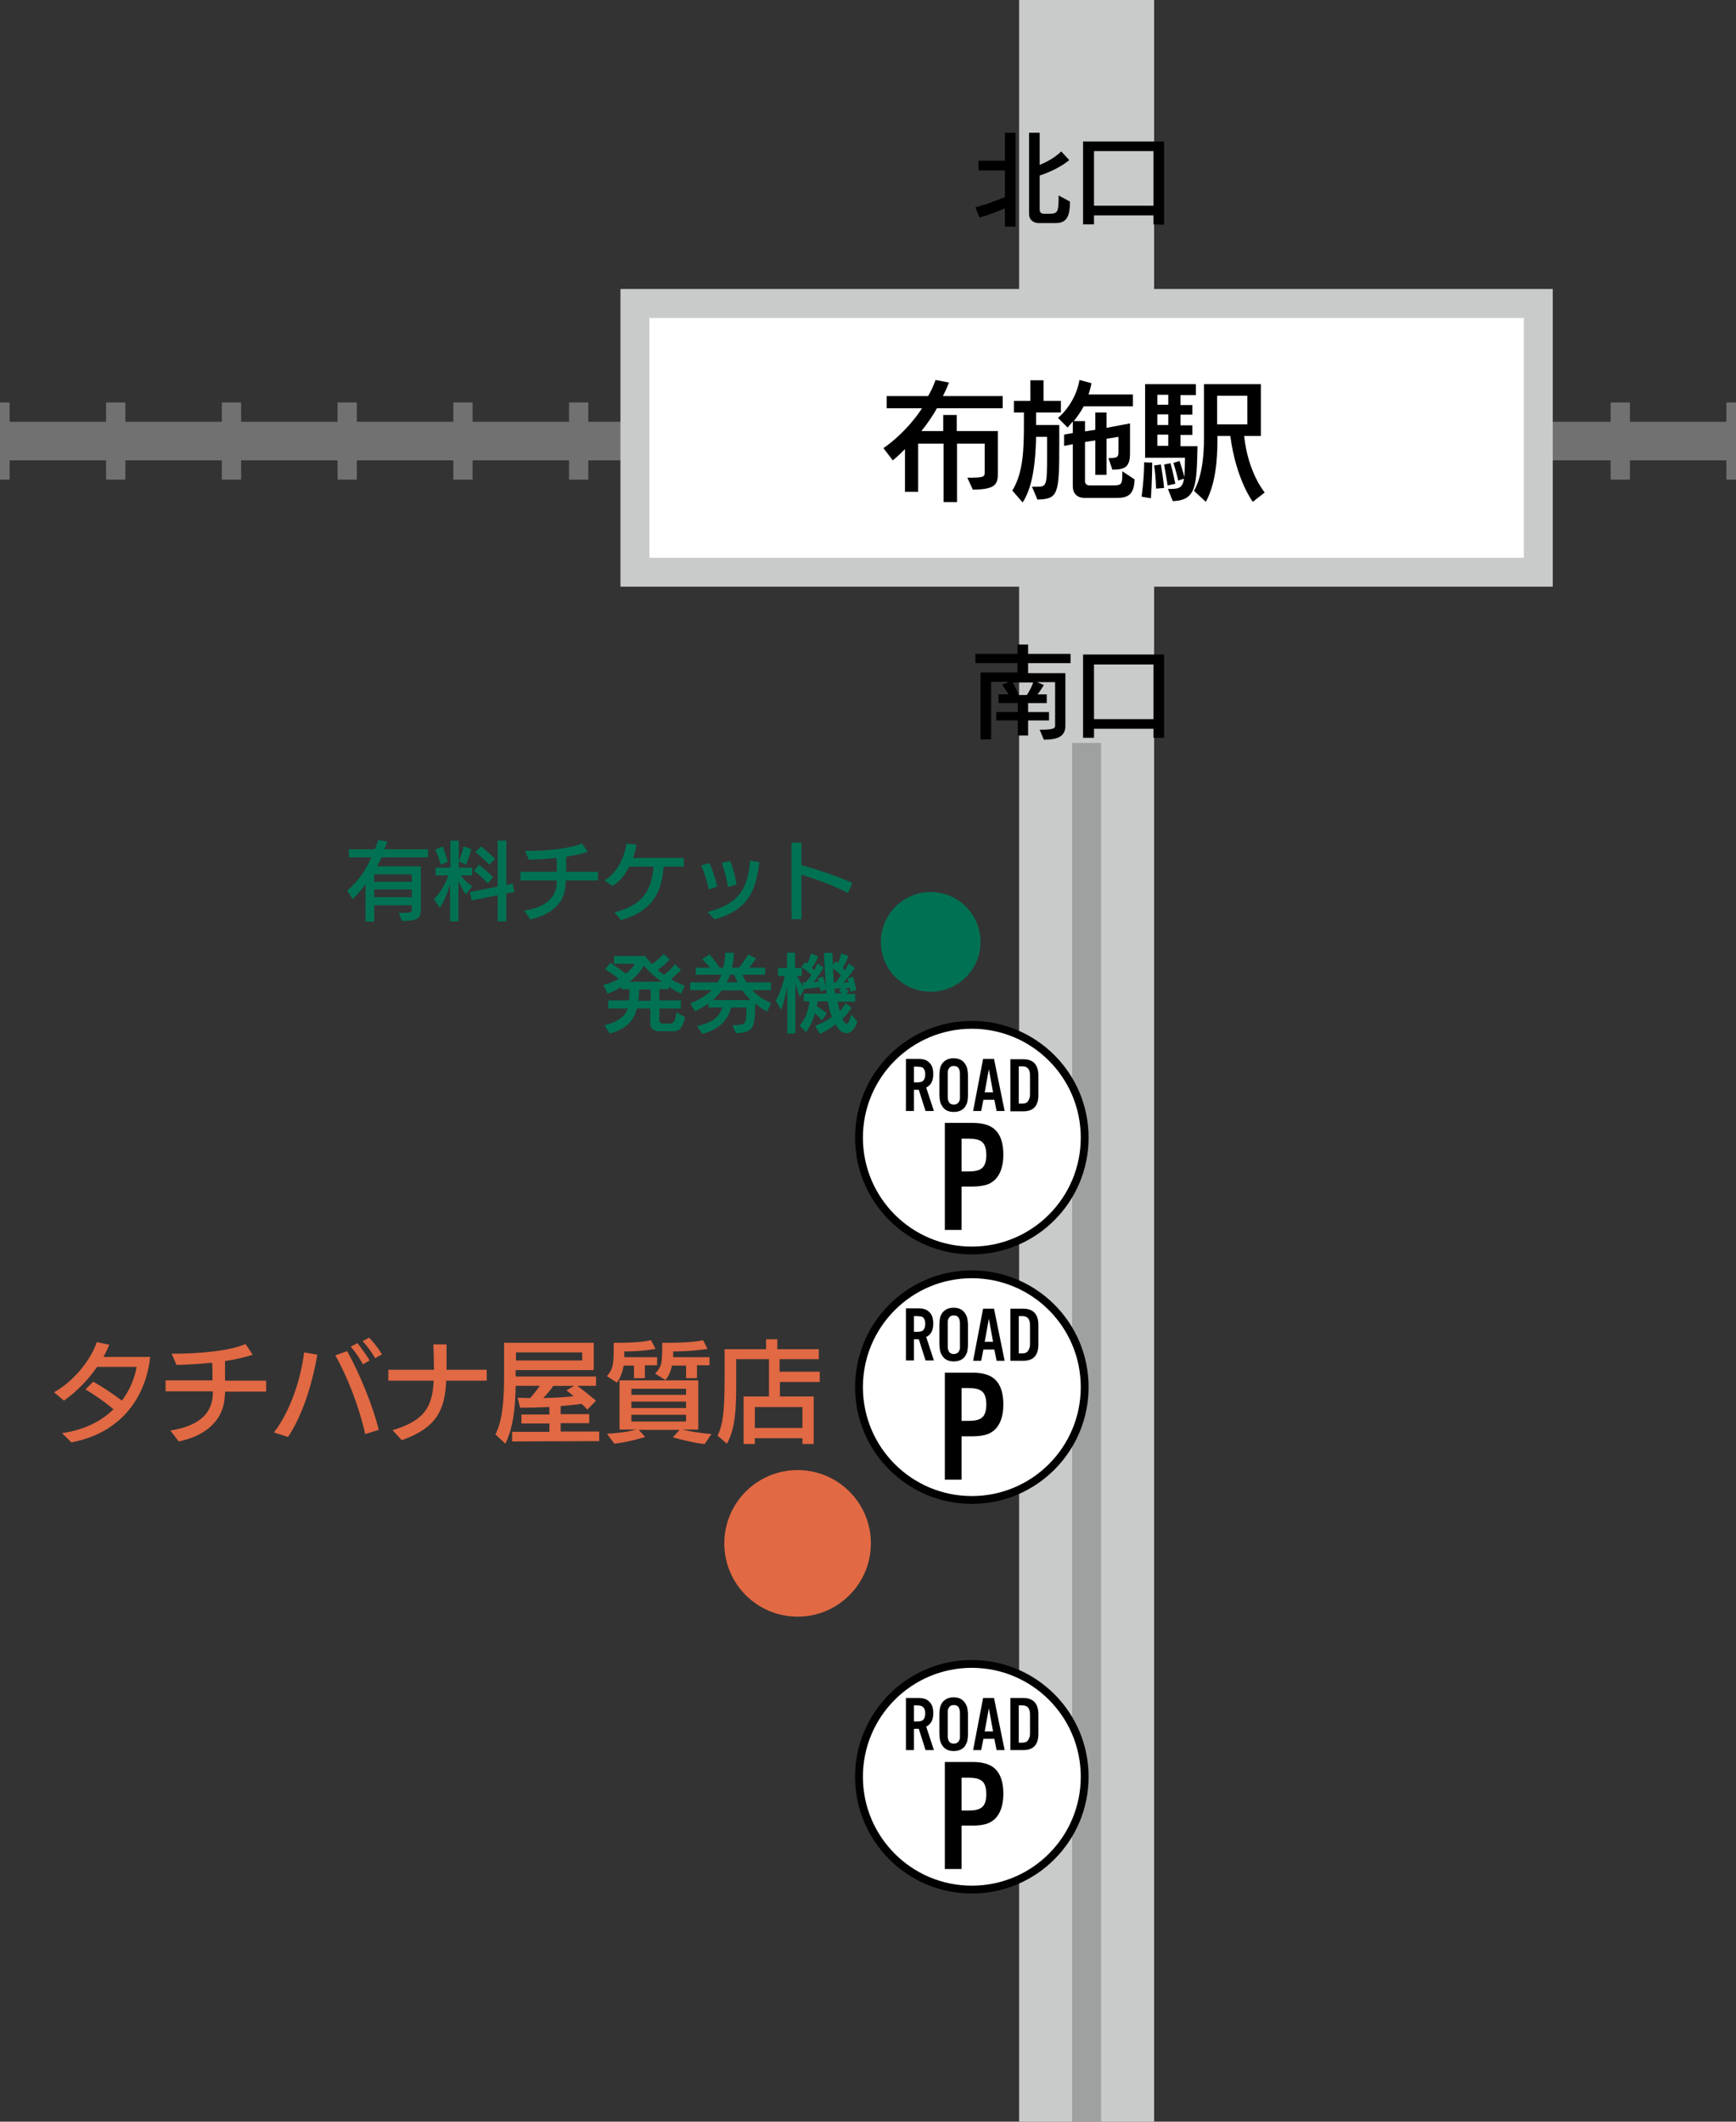
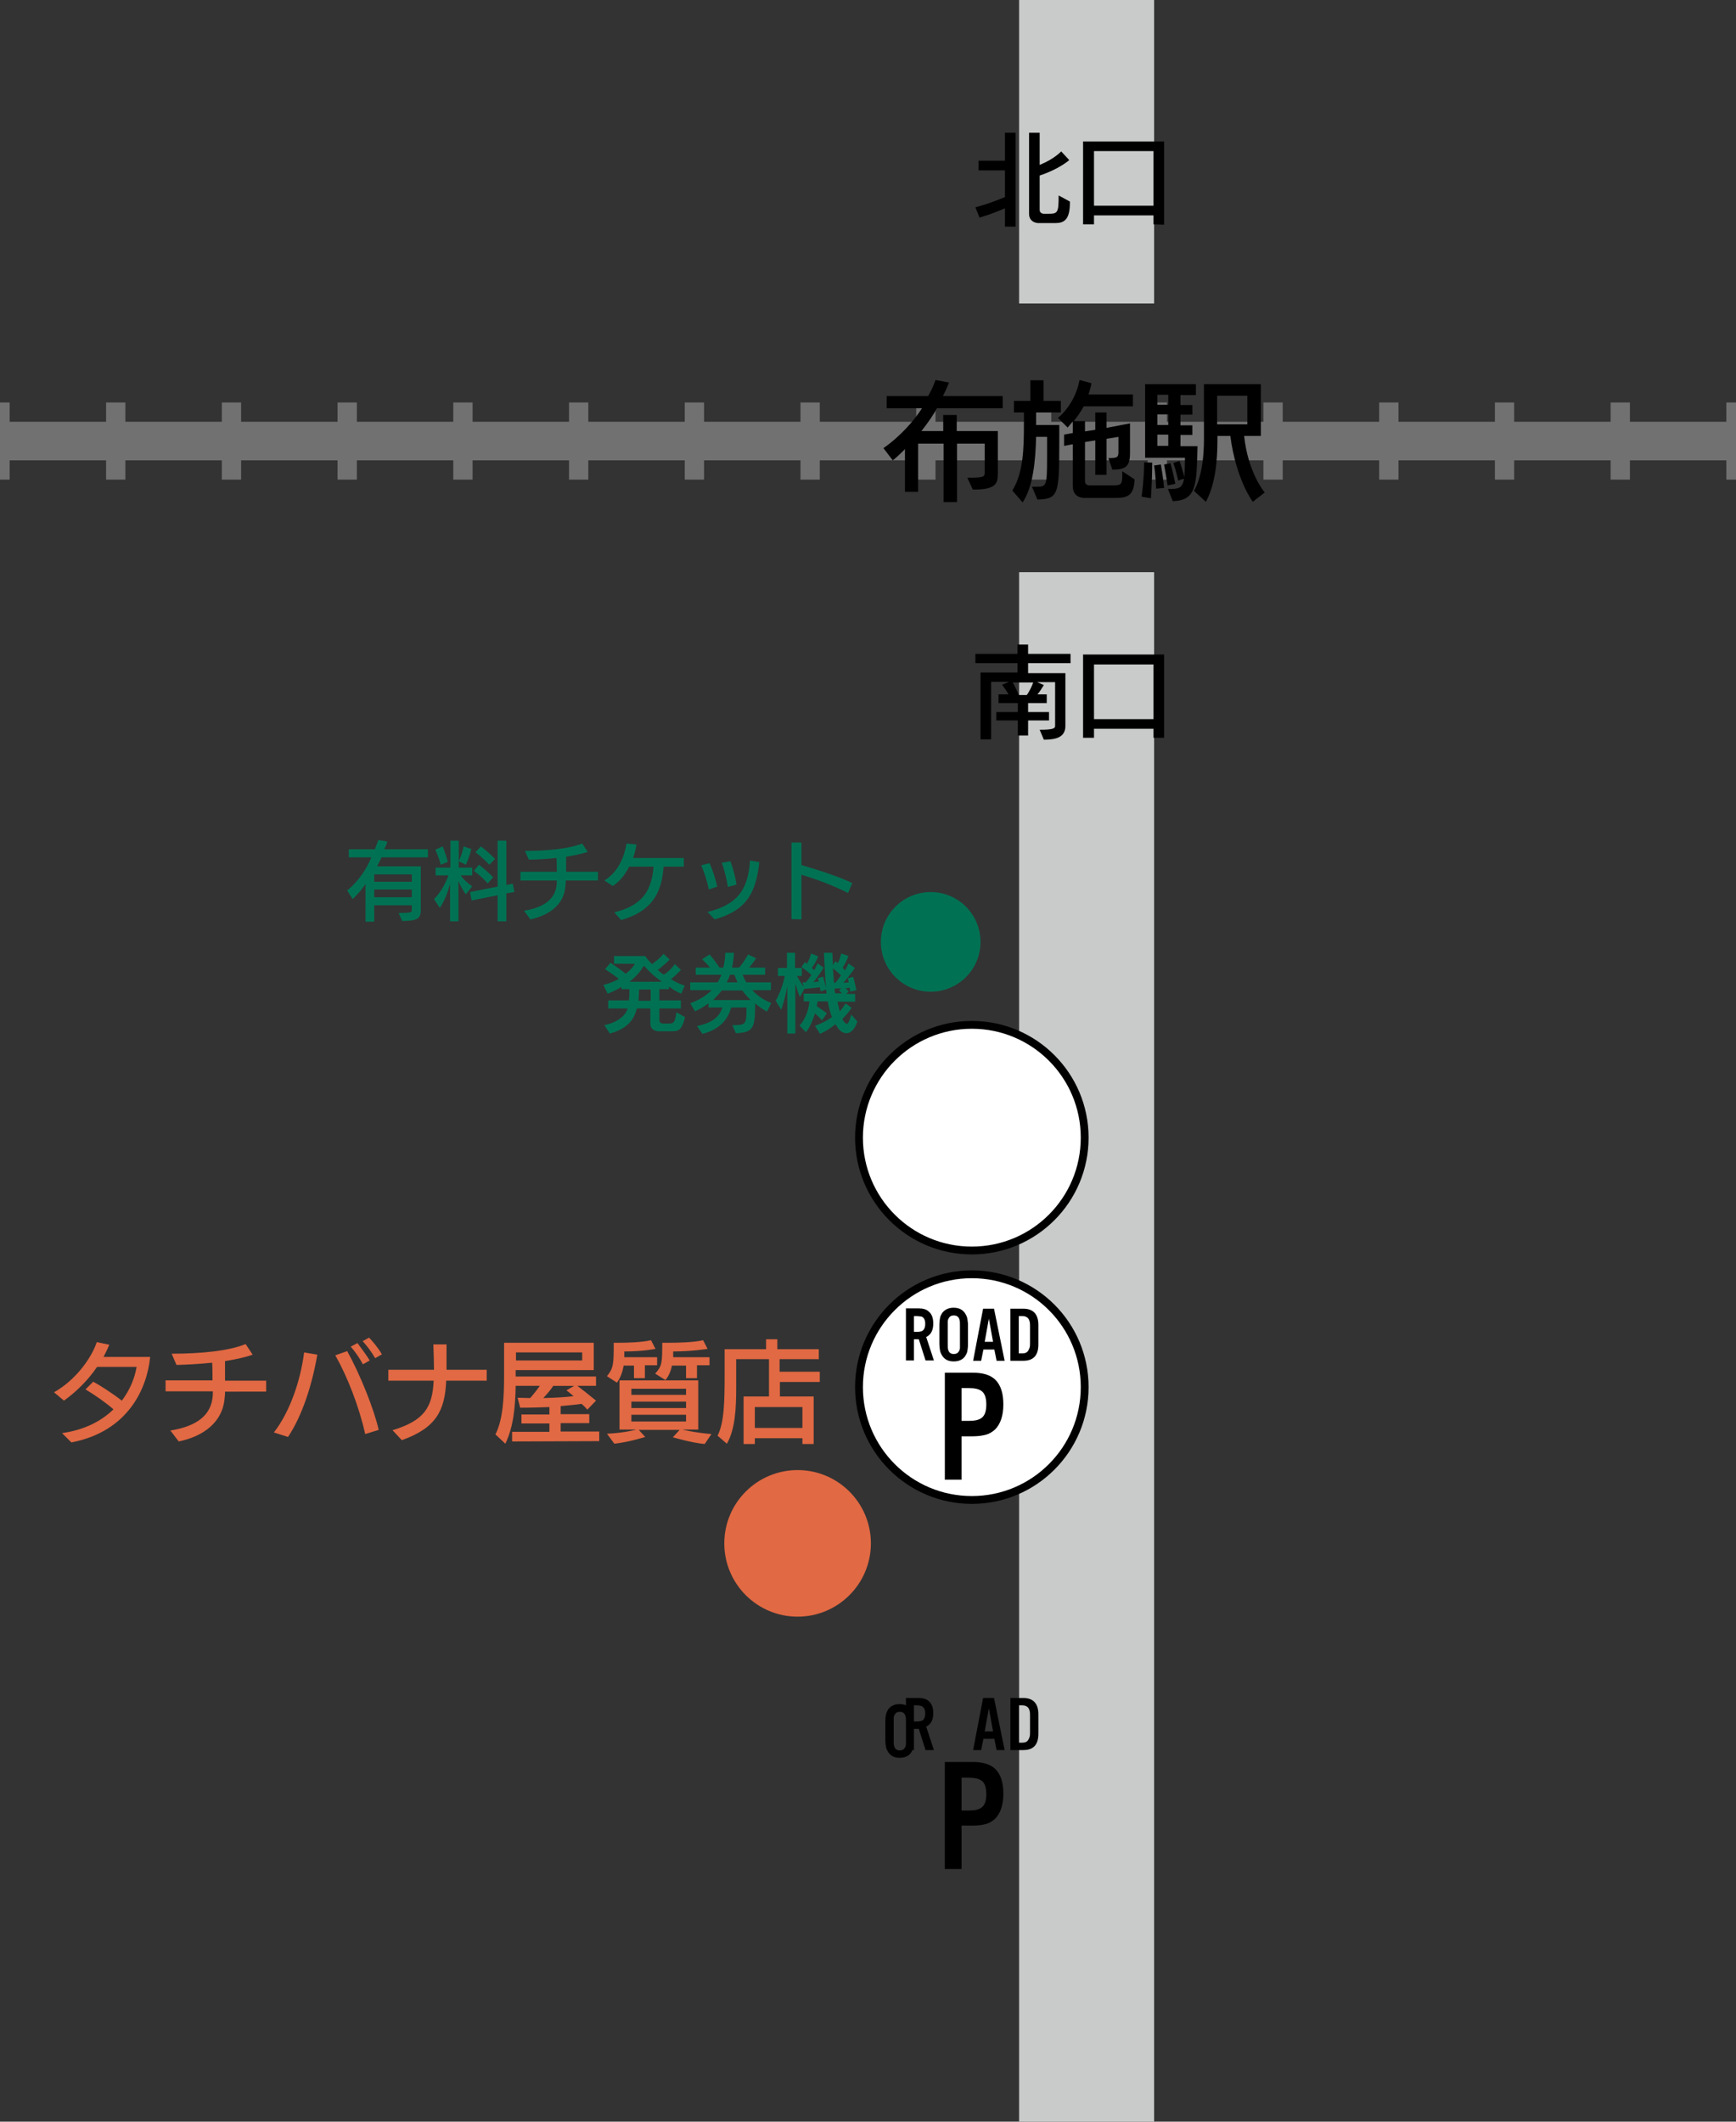
<svg xmlns="http://www.w3.org/2000/svg" version="1.1" id="レイヤー_1" x="0" y="0" viewBox="0 0 540 660" style="enable-background:new 0 0 540 660" xml:space="preserve">
  <rect x="0" y="0" width="540" height="660" fill="#333333" stroke="none" />
  <style>.st1{fill:none;stroke:#727171;stroke-width:24;stroke-miterlimit:10}.st4{fill:#e16943}.st5,.st7{fill:none;stroke:#c9caca;stroke-width:42;stroke-miterlimit:10}.st7{fill:#fff;stroke:#000;stroke-width:2.434}.st8{fill:#007253}</style>
  <path style="fill:none;stroke:#727171;stroke-width:12;stroke-miterlimit:10" d="M0 137.2h540" />
  <path class="st1" d="M0 137.2h3" />
  <path style="fill:none;stroke:#727171;stroke-width:24;stroke-miterlimit:10;stroke-dasharray:6,30" d="M33 137.2h489" />
  <path class="st1" d="M537 137.2h3" />
-   <path style="fill:#fff;stroke:#c9caca;stroke-width:9;stroke-miterlimit:10" d="M197.5 94.4h281V178h-281z" />
  <path d="M291.5 126.9c-1 1.9-3.1 5-4.9 7.2h6.8v-5h4.2v5h12.8v13.1c0 3.4-.7 5.1-7.8 5.1l-1.7-3.7c5.2 0 5.4-.2 5.4-1.8V138h-8.6v18.2h-4.2V138h-7.9v15h-4.1v-13.3s-2.1 2.2-3.8 3.5l-2.9-3.8c5.2-3.6 9.5-8.5 12-12.4h-11v-3.8h12.9c1.5-2.5 2.3-5 2.3-5l4.2.8s-.8 2.1-1.9 4.2h18.6v3.8h-20.4zM322.3 128.1v4.1h7.2v6.1c0 15.7-.4 16.9-6.8 17.1l-1.7-4h1.6c2.9 0 3.1-.3 3.1-9.2v-6.3h-3.4c-.2 7.4-.9 15.4-4.2 20.4l-3.2-3.7c3.4-5.6 3.6-12.6 3.6-21.2v-3.1h-3.1v-3.6h5.1v-6.4h4.1v6.4h5.4v3.6h-7.7zm24.5 26.8h-9.5c-.7 0-3.6-.2-3.6-3.7v-13l-2.7.5v-3.5l2.7-.5v-3.6c-1 1.2-1.6 1.9-1.6 1.9l-3-3s5.3-4.1 6.7-11.8l3.7 1c-.2 1.2-.5 2.3-.9 3.5h13.8v3.7h-15.3c-1 1.9-2.3 3.6-3.1 4.6h3.5v3.2l3.2-.5v-5.4h3.5v4.8l7.3-1.4v9.3c0 4.3-1.6 5.1-5.5 5.1l-1.2-3.6c2.6 0 3.1-.2 3.1-1.8v-4.8l-3.7.6v11.2h-3.5V137l-3.2.5v12.2c0 1.2 1.1 1.3 1.5 1.3h6.8c3.3 0 3.3-.2 3.3-4.4l3.8 2.5c-.1 5.4-2.6 5.8-6.1 5.8zM358 155l-2.9-.5s.8-5.4.8-10.7l2.5.1c0 5.6-.4 11.1-.4 11.1zm6.8.9-1.5-3.8c3.1 0 4.5 0 5-3.2l-1.8.6s-.5-2.4-1.5-5.5l1.9-.6c.6 1.7 1.2 3.7 1.5 5 .1-1.3.2-3.7.2-6h-12.4v-22.9H372v3.4h-4.8v3.1h3.7v3h-3.7v3.3h3.7v3h-3.7v3.5h5.3c-.3 12.3-.3 16.8-7.7 17.1zm-5.2-3.9s0-3.3-.6-7.2l2.1-.3c.8 4.5 1 7.3 1 7.3l-2.5.2zm3.8-29.2H360v3.1h3.4v-3.1zm0 6.1H360v3.3h3.4v-3.3zm0 6.3H360v3.5h3.4v-3.5zm-.2 15.8s-.5-3.3-1.1-6.5l2-.4c.9 3.3 1.5 6.4 1.5 6.4l-2.4.5zm26.5 5.1s-5.2-6.8-7-20.5h-4v1.1c0 6.9-.7 14-3.6 19.4l-3.7-3.4c2.7-4.8 3.1-11.8 3.1-16v-17.2h17.7v16.1H387c1.2 11.5 6.4 17.6 6.4 17.6l-3.7 2.9zm-1.7-33h-9.4v8.9h9.4v-8.9z" />
  <path class="st4" d="m22.2 448.7-2.9-2.9c7.1-1 12.3-3.8 16-7.4-2.8-2.4-5.6-4.3-8.7-6.2l2.4-2.4c2.2 1.2 5.8 3.5 8.9 5.9 2.5-3.3 4-7 4.6-10.5H30.2c-2.6 3.8-6 7.4-10.3 10.5l-3.1-2.6c6.6-3.7 11.6-10.5 13.3-15.6l3.9.8c-.5 1.2-1.1 2.5-1.8 3.8h14.5c-.9 9.6-6.7 23.2-24.5 26.6zM55.6 448.4 53 445c8-1.3 12.9-4.6 13.2-11.2v-1H51.5v-3.4h14.6c0-1.9 0-3.9-.1-5.5-3.8.4-7.6.6-11.1.7l-1.5-3.5c9.4 0 17.9-.9 23-3l2.2 3.3c-2.5.9-5.5 1.5-8.6 2v6.1h12.8v3.4H70c0 .6 0 1.1-.1 1.7-.5 7.8-6.6 12.2-14.3 13.8zM89.6 447l-4.4-1.4c5.1-6.6 8.3-16.3 9.4-24.9l4.1.7c-1.6 9.3-4.6 18.8-9.1 25.6zm24-.9c-1.9-8.5-5.5-17.8-9.3-24.5l3.7-1.3c4 7.2 8.3 17.9 9.8 24.5l-4.2 1.3zm1.4-22.9-2.1 1.2c-1-1.8-2.3-3.8-3.8-5.5l2.1-1.1c1.2 1.6 2.7 3.6 3.8 5.4zm3.8-1.9-2.1 1.2c-1.1-1.9-2.5-3.8-3.9-5.3l2-1.1c1.2 1.2 2.9 3.3 4 5.2zM138.9 426.1h12.5v3.4h-12.6c-.4 9.4-3.2 14.7-13.8 18.5l-2.9-3.1c9.9-3 12.4-7.1 12.8-15.4h-14.1v-3.4H135c0-2.2-.1-4.7-.2-7.9h4.1v7.9zM159.3 448.4v-3h11.6v-2.6h-8.7V440h8.7v-2.3c-2.6.1-5.5.2-9.1.2l-.8-3.1c1.3 0 2.8.1 3.9.1 1.1-1.2 2.4-2.9 3-3.8h-7.5c-.1 6.2-.6 12.6-3.2 18l-3.1-2.9c2.4-4.6 2.7-11.8 2.7-18.3v-10.2h27.9v8.5h-24.3v2h25v2.9h-5.8c1.2.9 3.5 2.7 5.8 4.6l-2.7 2.8c-.7-.8-1-1.1-1.8-1.8-1.2.2-3.2.4-6.5.7v2.5h8.9v2.8h-8.9v2.6h12v3l-27.1.1zm21.8-27.7h-20.6v2.5h20.6v-2.5zm-9 10.4c-.6 1-1.9 2.5-3.1 3.8 3.7-.1 7.5-.3 9.4-.6-1-.9-2.2-1.8-2.2-1.8l2.4-1.4h-6.5zM219.2 449.2c-4.2-.4-9.9-2.1-9.9-2.1l2.1-2.3h-12.7l2 2.2s-5 1.6-9.6 2.1l-2.3-3.1c5.9-.3 9.1-1.3 9.1-1.3h-5.2v-15.3h24.5v15.3h-4.9s3.3.9 9 1.4l-2.1 3.1zm-18.6-24.4v3.9h-3.4v-3.9H194c-.3 1.7-.9 3.7-2.1 5.3l-3.1-2c2.1-2.6 2.1-3.9 2.1-10.4h1.5c2.4 0 7.2-.1 10.1-.8l1.4 2.7s-3.8.8-9.7.8v1.8h10.2v2.5h-3.8zm12.8 7.2h-17v1.9h17V432zm0 4h-17v2h17v-2zm0 4.1h-17v2.1h17v-2.1zm3.4-15.3v3.9h-3.4v-3.9H209c-.2 1.3-.9 3.2-2 4.5l-3.2-2c2.1-2.4 2.2-3.1 2.2-9.6h1.8c2.8 0 8.1-.1 10.9-.8l1.4 2.7s-4.8.8-10.7.8v1.8h11.3v2.5h-3.9zM242.6 429.9v4.5h10.5v14.8h-3.5v-1.8h-14.8v1.8h-3.5v-14.8h7.9v-11.6H229V431.4c0 6.8-.3 13.2-2.9 17.7l-2.9-2.5c2.1-4 2.2-10.9 2.2-19v-7.9h12.9v-3.1h3.5v3.1h12.9v3.1h-12.2v3.9H255v3.2h-12.4zm7 7.8h-14.8v6.5h14.8v-6.5z" />
  <path class="st5" d="M338 178v482" />
-   <path style="fill:none;stroke:#9fa0a0;stroke-width:9;stroke-miterlimit:10" d="M338 231.1V660" />
  <path class="st5" d="M338 0v94.4" />
  <circle class="st7" cx="302.3" cy="353.9" r="35.1" />
-   <path d="M299.1 369.1v13.5h-5.2v-33.3h8.6c3.2 0 5.5.7 7 2.1 1.8 1.7 2.6 4.3 2.6 7.8s-.9 6.1-2.6 7.8c-.8.7-1.7 1.3-2.8 1.6-1.1.3-2.5.5-4.2.5h-3.4zm0-4.7h2.2c1.9 0 3.2-.3 4-.9 1-.7 1.5-2.1 1.5-4.2s-.5-3.5-1.5-4.2c-.8-.6-2.1-.9-4-.9h-2.2v10.2zM284.3 339v6.6h-2.5v-16.2h3.9c1.4 0 2.5.3 3.2 1 1 .8 1.4 2.1 1.4 3.7 0 2.1-.7 3.5-2.2 4.2l2.4 7.3h-2.6l-2.1-6.6h-1.5zm0-2.3h.9c.7 0 1.2-.1 1.5-.2.7-.3 1.1-1.1 1.1-2.3 0-.9-.2-1.5-.6-1.9-.2-.2-.5-.4-.9-.4-.3 0-.7-.1-1.1-.1h-.9v4.9zM301.1 334.6v5.9c0 .9-.1 1.7-.2 2.2-.1.6-.4 1.1-.7 1.6-.7 1-1.9 1.6-3.5 1.6s-2.7-.5-3.5-1.6c-.4-.6-.7-1.2-.8-1.8-.1-.6-.2-1.3-.2-2v-5.9c0-.9.1-1.7.2-2.2.1-.6.4-1.1.7-1.6.8-1 1.9-1.6 3.5-1.6s2.7.5 3.5 1.6c.4.6.7 1.2.8 1.8.1.7.2 1.3.2 2zm-6.3.1v5.8c0 .8 0 1.3.1 1.6.2 1 .8 1.5 1.8 1.5.7 0 1.3-.3 1.6-.9.2-.3.3-.7.3-1v-7c0-.8 0-1.3-.1-1.6-.2-1-.8-1.5-1.8-1.5-.8 0-1.3.3-1.6.9-.2.3-.3.7-.3 1v1.2zM309.3 342.1h-3.4l-.7 3.5h-2.5l3.1-16.2h3.4l3.3 16.2H310l-.7-3.5zm-.4-2.3-1.3-7.2-1.3 7.2h2.6zM314.3 345.7v-16.2h4c3.1 0 4.7 1.7 4.7 5.1v6c0 3.4-1.5 5.1-4.7 5.1h-4zm2.5-2.4h1.2c.9 0 1.5-.3 1.8-.8.2-.3.4-.7.5-1.1.1-.4.1-.9.1-1.5v-4.7c0-.7 0-1.3-.1-1.7-.1-.4-.2-.7-.4-1-.4-.5-1-.8-1.8-.8h-1.2v11.6z" />
  <circle class="st7" cx="302.3" cy="431.5" r="35.1" />
  <path d="M299.1 446.8v13.5h-5.2V427h8.6c3.2 0 5.5.7 7 2.1 1.8 1.7 2.6 4.3 2.6 7.8s-.9 6.1-2.6 7.8c-.8.7-1.7 1.3-2.8 1.6-1.1.3-2.5.5-4.2.5h-3.4zm0-4.8h2.2c1.9 0 3.2-.3 4-.9 1-.7 1.5-2.1 1.5-4.2s-.5-3.5-1.5-4.2c-.8-.6-2.1-.9-4-.9h-2.2V442zM284.3 416.6v6.6h-2.5V407h3.9c1.4 0 2.5.3 3.2 1 1 .8 1.4 2.1 1.4 3.7 0 2.1-.7 3.5-2.2 4.2l2.4 7.3h-2.6l-2.1-6.6h-1.5zm0-2.3h.9c.7 0 1.2-.1 1.5-.2.7-.3 1.1-1.1 1.1-2.3 0-.9-.2-1.5-.6-1.9-.2-.2-.5-.4-.9-.4-.3 0-.7-.1-1.1-.1h-.9v4.9zM301.1 412.2v5.9c0 .9-.1 1.7-.2 2.2-.1.6-.4 1.1-.7 1.6-.7 1-1.9 1.6-3.5 1.6s-2.7-.5-3.5-1.6c-.4-.6-.7-1.2-.8-1.8-.1-.6-.2-1.3-.2-2v-5.9c0-.9.1-1.7.2-2.2.1-.6.4-1.1.7-1.6.8-1 1.9-1.6 3.5-1.6s2.7.5 3.5 1.6c.4.6.7 1.2.8 1.8.1.7.2 1.3.2 2zm-6.3.1v5.8c0 .8 0 1.3.1 1.6.2 1 .8 1.5 1.8 1.5.7 0 1.3-.3 1.6-.9.2-.3.3-.7.3-1v-7c0-.8 0-1.3-.1-1.6-.2-1-.8-1.5-1.8-1.5-.8 0-1.3.3-1.6.9-.2.3-.3.7-.3 1v1.2zM309.3 419.8h-3.4l-.7 3.5h-2.5l3.1-16.2h3.4l3.3 16.2H310l-.7-3.5zm-.4-2.4-1.3-7.2-1.3 7.2h2.6zM314.3 423.3v-16.2h4c3.1 0 4.7 1.7 4.7 5.1v6c0 3.4-1.5 5.1-4.7 5.1h-4zm2.5-2.3h1.2c.9 0 1.5-.3 1.8-.8.2-.3.4-.7.5-1.1.1-.4.1-.9.1-1.5v-4.7c0-.7 0-1.3-.1-1.7-.1-.4-.2-.7-.4-1-.4-.5-1-.8-1.8-.8h-1.2V421z" />
-   <circle class="st7" cx="302.3" cy="552.7" r="35.1" />
-   <path d="M299.1 567.9v13.5h-5.2v-33.3h8.6c3.2 0 5.5.7 7 2.1 1.8 1.7 2.6 4.3 2.6 7.8s-.9 6.1-2.6 7.8c-.8.7-1.7 1.3-2.8 1.6-1.1.3-2.5.5-4.2.5h-3.4zm0-4.7h2.2c1.9 0 3.2-.3 4-.9 1-.7 1.5-2.1 1.5-4.2s-.5-3.5-1.5-4.2c-.8-.6-2.1-.9-4-.9h-2.2v10.2zM284.3 537.8v6.6h-2.5v-16.2h3.9c1.4 0 2.5.3 3.2 1 1 .8 1.4 2.1 1.4 3.7 0 2.1-.7 3.5-2.2 4.2l2.4 7.3h-2.6l-2.1-6.6h-1.5zm0-2.3h.9c.7 0 1.2-.1 1.5-.2.7-.3 1.1-1.1 1.1-2.3 0-.9-.2-1.5-.6-1.9-.2-.2-.5-.4-.9-.5-.3 0-.7-.1-1.1-.1h-.9v5zM301.1 533.4v5.9c0 .9-.1 1.7-.2 2.2s-.4 1.1-.7 1.6c-.7 1-1.9 1.6-3.5 1.6s-2.7-.5-3.5-1.6c-.4-.6-.7-1.2-.8-1.8-.1-.6-.2-1.3-.2-2v-5.9c0-.9.1-1.7.2-2.2s.4-1.1.7-1.6c.8-1 1.9-1.6 3.5-1.6s2.7.5 3.5 1.6c.4.6.7 1.2.8 1.8.1.7.2 1.3.2 2zm-6.3.1v5.8c0 .8 0 1.3.1 1.6.2 1 .8 1.5 1.8 1.5.7 0 1.3-.3 1.6-.9.2-.3.3-.7.3-1v-7c0-.8 0-1.3-.1-1.6-.2-1-.8-1.5-1.8-1.5-.8 0-1.3.3-1.6.9-.2.3-.3.7-.3 1v1.2zM309.3 540.9h-3.4l-.7 3.5h-2.5l3.1-16.2h3.4l3.3 16.2H310l-.7-3.5zm-.4-2.3-1.3-7.2-1.3 7.2h2.6zM314.3 544.4v-16.2h4c3.1 0 4.7 1.7 4.7 5.1v6c0 3.4-1.5 5.1-4.7 5.1h-4zm2.5-2.3h1.2c.9 0 1.5-.3 1.8-.8.2-.3.4-.7.5-1.1.1-.4.1-.9.1-1.5V534c0-.7 0-1.3-.1-1.7-.1-.4-.2-.7-.4-1-.4-.5-1-.8-1.8-.8h-1.2v11.6z" />
+   <path d="M299.1 567.9v13.5h-5.2v-33.3h8.6c3.2 0 5.5.7 7 2.1 1.8 1.7 2.6 4.3 2.6 7.8s-.9 6.1-2.6 7.8c-.8.7-1.7 1.3-2.8 1.6-1.1.3-2.5.5-4.2.5h-3.4zm0-4.7h2.2c1.9 0 3.2-.3 4-.9 1-.7 1.5-2.1 1.5-4.2s-.5-3.5-1.5-4.2c-.8-.6-2.1-.9-4-.9h-2.2v10.2zM284.3 537.8v6.6h-2.5v-16.2h3.9c1.4 0 2.5.3 3.2 1 1 .8 1.4 2.1 1.4 3.7 0 2.1-.7 3.5-2.2 4.2l2.4 7.3h-2.6l-2.1-6.6h-1.5zm0-2.3h.9c.7 0 1.2-.1 1.5-.2.7-.3 1.1-1.1 1.1-2.3 0-.9-.2-1.5-.6-1.9-.2-.2-.5-.4-.9-.5-.3 0-.7-.1-1.1-.1h-.9v5zv5.9c0 .9-.1 1.7-.2 2.2s-.4 1.1-.7 1.6c-.7 1-1.9 1.6-3.5 1.6s-2.7-.5-3.5-1.6c-.4-.6-.7-1.2-.8-1.8-.1-.6-.2-1.3-.2-2v-5.9c0-.9.1-1.7.2-2.2s.4-1.1.7-1.6c.8-1 1.9-1.6 3.5-1.6s2.7.5 3.5 1.6c.4.6.7 1.2.8 1.8.1.7.2 1.3.2 2zm-6.3.1v5.8c0 .8 0 1.3.1 1.6.2 1 .8 1.5 1.8 1.5.7 0 1.3-.3 1.6-.9.2-.3.3-.7.3-1v-7c0-.8 0-1.3-.1-1.6-.2-1-.8-1.5-1.8-1.5-.8 0-1.3.3-1.6.9-.2.3-.3.7-.3 1v1.2zM309.3 540.9h-3.4l-.7 3.5h-2.5l3.1-16.2h3.4l3.3 16.2H310l-.7-3.5zm-.4-2.3-1.3-7.2-1.3 7.2h2.6zM314.3 544.4v-16.2h4c3.1 0 4.7 1.7 4.7 5.1v6c0 3.4-1.5 5.1-4.7 5.1h-4zm2.5-2.3h1.2c.9 0 1.5-.3 1.8-.8.2-.3.4-.7.5-1.1.1-.4.1-.9.1-1.5V534c0-.7 0-1.3-.1-1.7-.1-.4-.2-.7-.4-1-.4-.5-1-.8-1.8-.8h-1.2v11.6z" />
  <circle class="st4" cx="248.1" cy="480.1" r="22.8" />
  <path class="st8" d="M118.6 266.8c-.3.9-.9 1.8-1.3 2.7h13.6v13.6c0 3-1.6 3.3-5.8 3.4L124 284c3.9 0 4.1-.2 4.1-.9v-1.5h-11.7v5.1h-2.7V275c-1.3 1.9-2.4 3.1-4 4.7L108 277c3.7-3 6.3-7.2 7.5-10.3h-7v-2.5h8.1c.7-1.8 1.1-2.9 1.1-2.9l2.8.5s-.4 1.3-1 2.4h13.6v2.5h-14.5zm9.5 5.2h-11.7v2.3h11.7V272zm0 4.7h-11.7v2.4h11.7v-2.4zM144.9 278.2s-1.5-2-2.3-4.2v12.6H140v-11.7s-1.2 4.8-3.2 7.5l-1.8-2.7c2.3-2.3 3.8-5.4 4.5-7.4h-4v-2.4h4.6v-8.4h2.6v8.4h4.2v2.4h-3.6c1.5 2.1 3.6 3.4 3.6 3.4l-2 2.5zm-7.8-9.2c-.7-2.7-1.7-4.7-1.7-4.7l2.3-1s.9 2.2 1.6 4.8l-2.2.9zm7.8 0-2.2-1.1s1.1-2.3 1.5-4.6l2.4.8c-.5 2.4-1.7 4.9-1.7 4.9zm12.6 8.9v8.7h-2.7v-8.1l-8.1 1.6-.5-2.6 8.6-1.7v-14.3h2.7v13.8l2-.4.5 2.6-2.5.4zm-5.8-3.1c-2-2.3-4.3-3.9-4.3-3.9l1.6-1.9s2.4 1.8 4.4 3.9l-1.7 1.9zm.5-5.8c-2-2.2-4.3-3.9-4.3-3.9l1.7-1.8s2.5 1.9 4.4 3.9l-1.8 1.8zM165 286l-2-2.7c6.2-1 10-3.6 10.2-8.7v-.7h-11.3v-2.7h11.3c0-1.5 0-3-.1-4.3-2.9.3-5.9.5-8.6.5l-1.2-2.7c7.2 0 13.8-.7 17.8-2.3l1.7 2.6c-2 .7-4.3 1.1-6.7 1.5v4.7h9.9v2.7h-10c0 .5 0 .9-.1 1.3-.2 6.1-5 9.5-10.9 10.8zM193.2 286.2l-2.1-2.4c9.1-2.2 11.6-7.1 12.2-14.2h-7.6c-1.2 2.4-2.9 4.6-5.1 6l-2.6-1.7c4.8-3 6.3-8.1 6.9-11.5l3.1.3c-.2 1.3-.6 2.8-1.1 4.2h15.8v2.7h-6.3c-.5 6.9-2.6 13.6-13.2 16.6zM218.1 269.2l2.6-.7c.9 1.9 1.9 5 2.4 7.3l-2.6.9c-.5-2.4-1.4-5.4-2.4-7.5zm2 14.5c8.7-2.2 12.6-6.3 13.2-16l2.9.5c-1.1 9.2-3.6 14.9-13.9 17.8l-2.2-2.3zm4.4-15.3 2.7-.5c.8 2.1 1.6 5.1 1.9 7.3l-2.7.7c-.3-2.2-1.1-5.5-1.9-7.5zM246.2 285.9v-23.8h3.1v7c3.5 1 11.6 3.5 15.8 5.6l-1.3 3.1c-4.6-2.4-10.2-4.4-14.5-5.7V286l-3.1-.1zM211.9 309.1c-1.5-.6-2.9-1.5-3.8-2.2v.8h-3v3.5h6.7v2.5h-6.7v3.7c0 1 1.1 1 1.1 1h1.9c1.3 0 1.9-.2 2.3-3.5l2.7 1.5c-1.1 4.3-2.1 4.4-4.4 4.4h-3.9s-2.5 0-2.5-2.4v-4.7h-4.2c-.9 3.7-3.2 6.4-8.4 7.8l-1.7-2.6c4.3-.9 6.8-3.2 7.2-5.2h-6v-2.5h6.4c.2-1.1.2-2.1.2-3.5h-2.5v-.7c-1.4.9-2.9 1.6-4.3 2.1l-1.3-2.7c1.9-.5 3.7-1.2 4.8-1.9-1.7-1.4-4.3-3-4.3-3l1.7-2s3.1 2 4.7 3.4c2-1.4 2.9-3.1 2.9-3.1H191v-2.4h9.7s.6 1 2.1 2.5c2.4-1.6 3.6-3.2 3.6-3.2l1.9 1.8s-1.6 1.7-3.7 3.2c.5.5 1.1 1 1.9 1.5 2.3-1.5 3.4-3.3 3.4-3.3l1.9 1.8s-1.3 1.5-3.1 2.9c1.1.7 2.7 1.5 4.3 2l-1.1 2.5zm-11.6-8.7c-1.1 1.8-2.4 3.4-4.5 5h10.1c-3-2.1-4.4-3.7-5.6-5zm2 7.4h-3.5c0 1.2-.1 2.4-.2 3.5h3.8v-3.5zM238.6 314.7c-1.4-.8-2.6-1.6-3.7-2.6 0 7.6-.5 9.1-6 9.3l-1.1-2.5c4.3 0 4.4-.2 4.4-5.5h-4.8c-1.2 5-5.2 7.3-8.9 8.2l-1.7-2.4c4.3-1 6.8-2.4 7.9-5.8h-4.3v-1.3c-1.2.9-2.7 1.8-4.2 2.5l-1.5-2.5c2.8-1 5.1-2.5 6.7-4.1h-6.7v-2.4h8.5c.4-.7 1-1.7 1.2-2.4h-8V301h4.5c-1.2-1.4-2.5-2.6-2.5-2.6l2.3-1.5s1.7 1.9 3.1 4.1h1.2c.4-1.6.6-3.3.6-4.6h2.7c-.1 1.4-.2 2.9-.6 4.6h2.2c1.6-1.8 2.8-4.1 2.8-4.1l2.5 1.2s-1.2 1.8-2.2 2.9h5v2.2h-7c.3.7.7 1.8 1.2 2.4h7.6v2.4H234c1.6 1.8 3.6 3.1 5.9 4l-1.3 2.7zm-7.7-6.6h-6.4c-.7 1-1.8 2.1-2.7 3h11.7c-.9-.9-2-2.1-2.6-3zm-2.5-4.9h-1.3c-.3.7-.7 1.8-1.1 2.4h3.4c-.3-.7-.7-1.8-1-2.4zM263.3 321.4c-1.1 0-2.1-.7-2.9-2-.2-.2-.3-.5-.5-.8-2.3 1.9-4.8 3-4.8 3l-1.6-2.5s3-1 5.3-2.7c-.6-1.5-1.1-3.4-1.3-4.9h-3.2c0 .5-.2 1-.2 1.5 1.5 1 3.1 2.2 3.1 2.2l-1.5 2.2s-1.2-1.3-2.2-2.2c-1.2 4.1-2.8 5.9-2.8 5.9l-2-2.1s2.5-2.2 3.1-7.5H250v-2.4h7.1c0-.3-.1-.9-.1-1.3l-1.7.6s-.2-.8-.3-1.3c-1.3.2-3.1.4-4.8.5l-1.4 2.6s-.6-1.5-1.4-4.3v15.6h-2.5v-14.7c-.4 2-.9 4.6-1.9 7.3l-1.7-2.8c1.4-2.4 2.5-5.9 2.8-7.7H242v-2.5h2.8v-4.7h2.5v4.7h2.1v2.5h-1.5c.8 1.5 1.5 2.6 2.1 3.3l-.4-1.3h1c.6-.6 1.4-1.7 1.8-2.3-.9-.9-2.1-1.8-3.1-2.5l1.1-1.5c.2.2.3.2.6.5.5-.8 1-2 1.3-3.2l2.2.9c-.4 1.1-1.2 2.6-2 3.6.3.2.5.5.8.7.5-.9 1-2.1 1-2.1l1.9 1.3s-1.5 2.6-3.2 4.5c.6 0 1.1-.1 1.7-.2-.1-.2-.2-.7-.3-1l1.6-.5c.1.4.6 1.9 1 3.6-.4-3.6-.5-7.7-.7-11h2.6c.1 1.2.1 2.6.2 3.8l.8-1.2c.2.2.4.3.7.6.5-.8.7-1.7 1.1-3l2.2.8c-.5 1.4-1.1 2.6-1.8 3.6.3.2.5.7.7.9.7-1 1.1-2.2 1.1-2.2l2 1.4s-1.6 2.5-3.6 4.6c.5 0 1.3-.1 1.7-.1-.1-.4-.2-.9-.3-1.3l1.7-.4c.4 1.4 1 4.1 1 4.1l-1.9.5s-.1-.6-.2-1.3c-.3.1-.9.2-1.3.3.5.4 1 .9 1 .9l-.8.8h2.8v2.4h-5.5c.2.9.5 2.1.7 3 .7-.7 1.4-1.7 1.8-2.5l1.9 1.4c-.7 1.1-1.8 2.4-2.9 3.5.2.4.4.7.7 1 .2.2.4.5.7.5.3 0 .8-.6 1.4-2.9l1.9 2.2c-.9 2.5-2.1 3.6-3.4 3.6zm-4.2-20.2s.1 2.1.3 4.5h.5c.3-.4 1.2-1.5 1.7-2.3-1.2-1.2-2.5-2.2-2.5-2.2zm1.9 6.9.7-.7c-.9.1-1.6.1-2.1.1 0 .5.1 1.2.2 1.5h2.2c-.2-.1-.7-.6-1-.9z" />
  <circle class="st8" cx="289.5" cy="293" r="15.5" />
  <path d="M319.8 206.5v2.9h11.6v16.4c0 3.5-2.8 4.3-6.7 4.3l-1.3-3.1c4.2 0 4.8-.4 4.8-1.2v-13.6h-5.6l2.1.9c-.5.8-1.4 2.3-2 2.9h2.9v2.7h-5.8v2.8h6.5v2.6h-6.5v4.7h-3.2v-4.7h-6.7v-2.6h6.7v-2.8h-6V216h3.1c-.4-.8-1.4-2.2-2-3l2.2-.9h-5.6V230H305v-20.8h11.5v-2.9h-13.1v-2.9h13.1v-2.9h3.3v2.9H333v2.9h-13.2zm-4.8 5.8c.8 1.3 1.6 3.1 1.9 3.9h2.5c.6-.8 1.5-2.5 2-3.9H315zM358.8 229.5v-2.8h-18.5v2.8h-3.4v-25.9h25.2v25.9h-3.3zm0-22.8h-18.5v17h18.5v-17zM312.6 70.5v-5.7c-1.7.7-4.2 1.8-7.9 2.9l-1.3-3.2c5.1-1.4 7.9-2.7 9.2-3.2V53h-8.2v-3h8.2v-8.7h3.3v29.2h-3.3zm15.6-1.1H323s-2.9 0-2.9-2.9V41.3h3.3v10c4.5-1.8 6.7-4.2 6.7-4.2l2.5 2.7s-3.1 2.8-9.2 4.8v10.7c0 1.2 1.3 1.2 1.3 1.2h1.3c3 0 3.3-.2 3.3-5.7l3.5 1.9c.1 5.8-1.9 6.7-4.6 6.7zM358.8 69.8V67h-18.5v2.8h-3.4V44h25.2v25.9l-3.3-.1zm0-22.8h-18.5v17h18.5V47z" />
  <path style="fill:none" d="M0 0h540v660H0z" />
</svg>